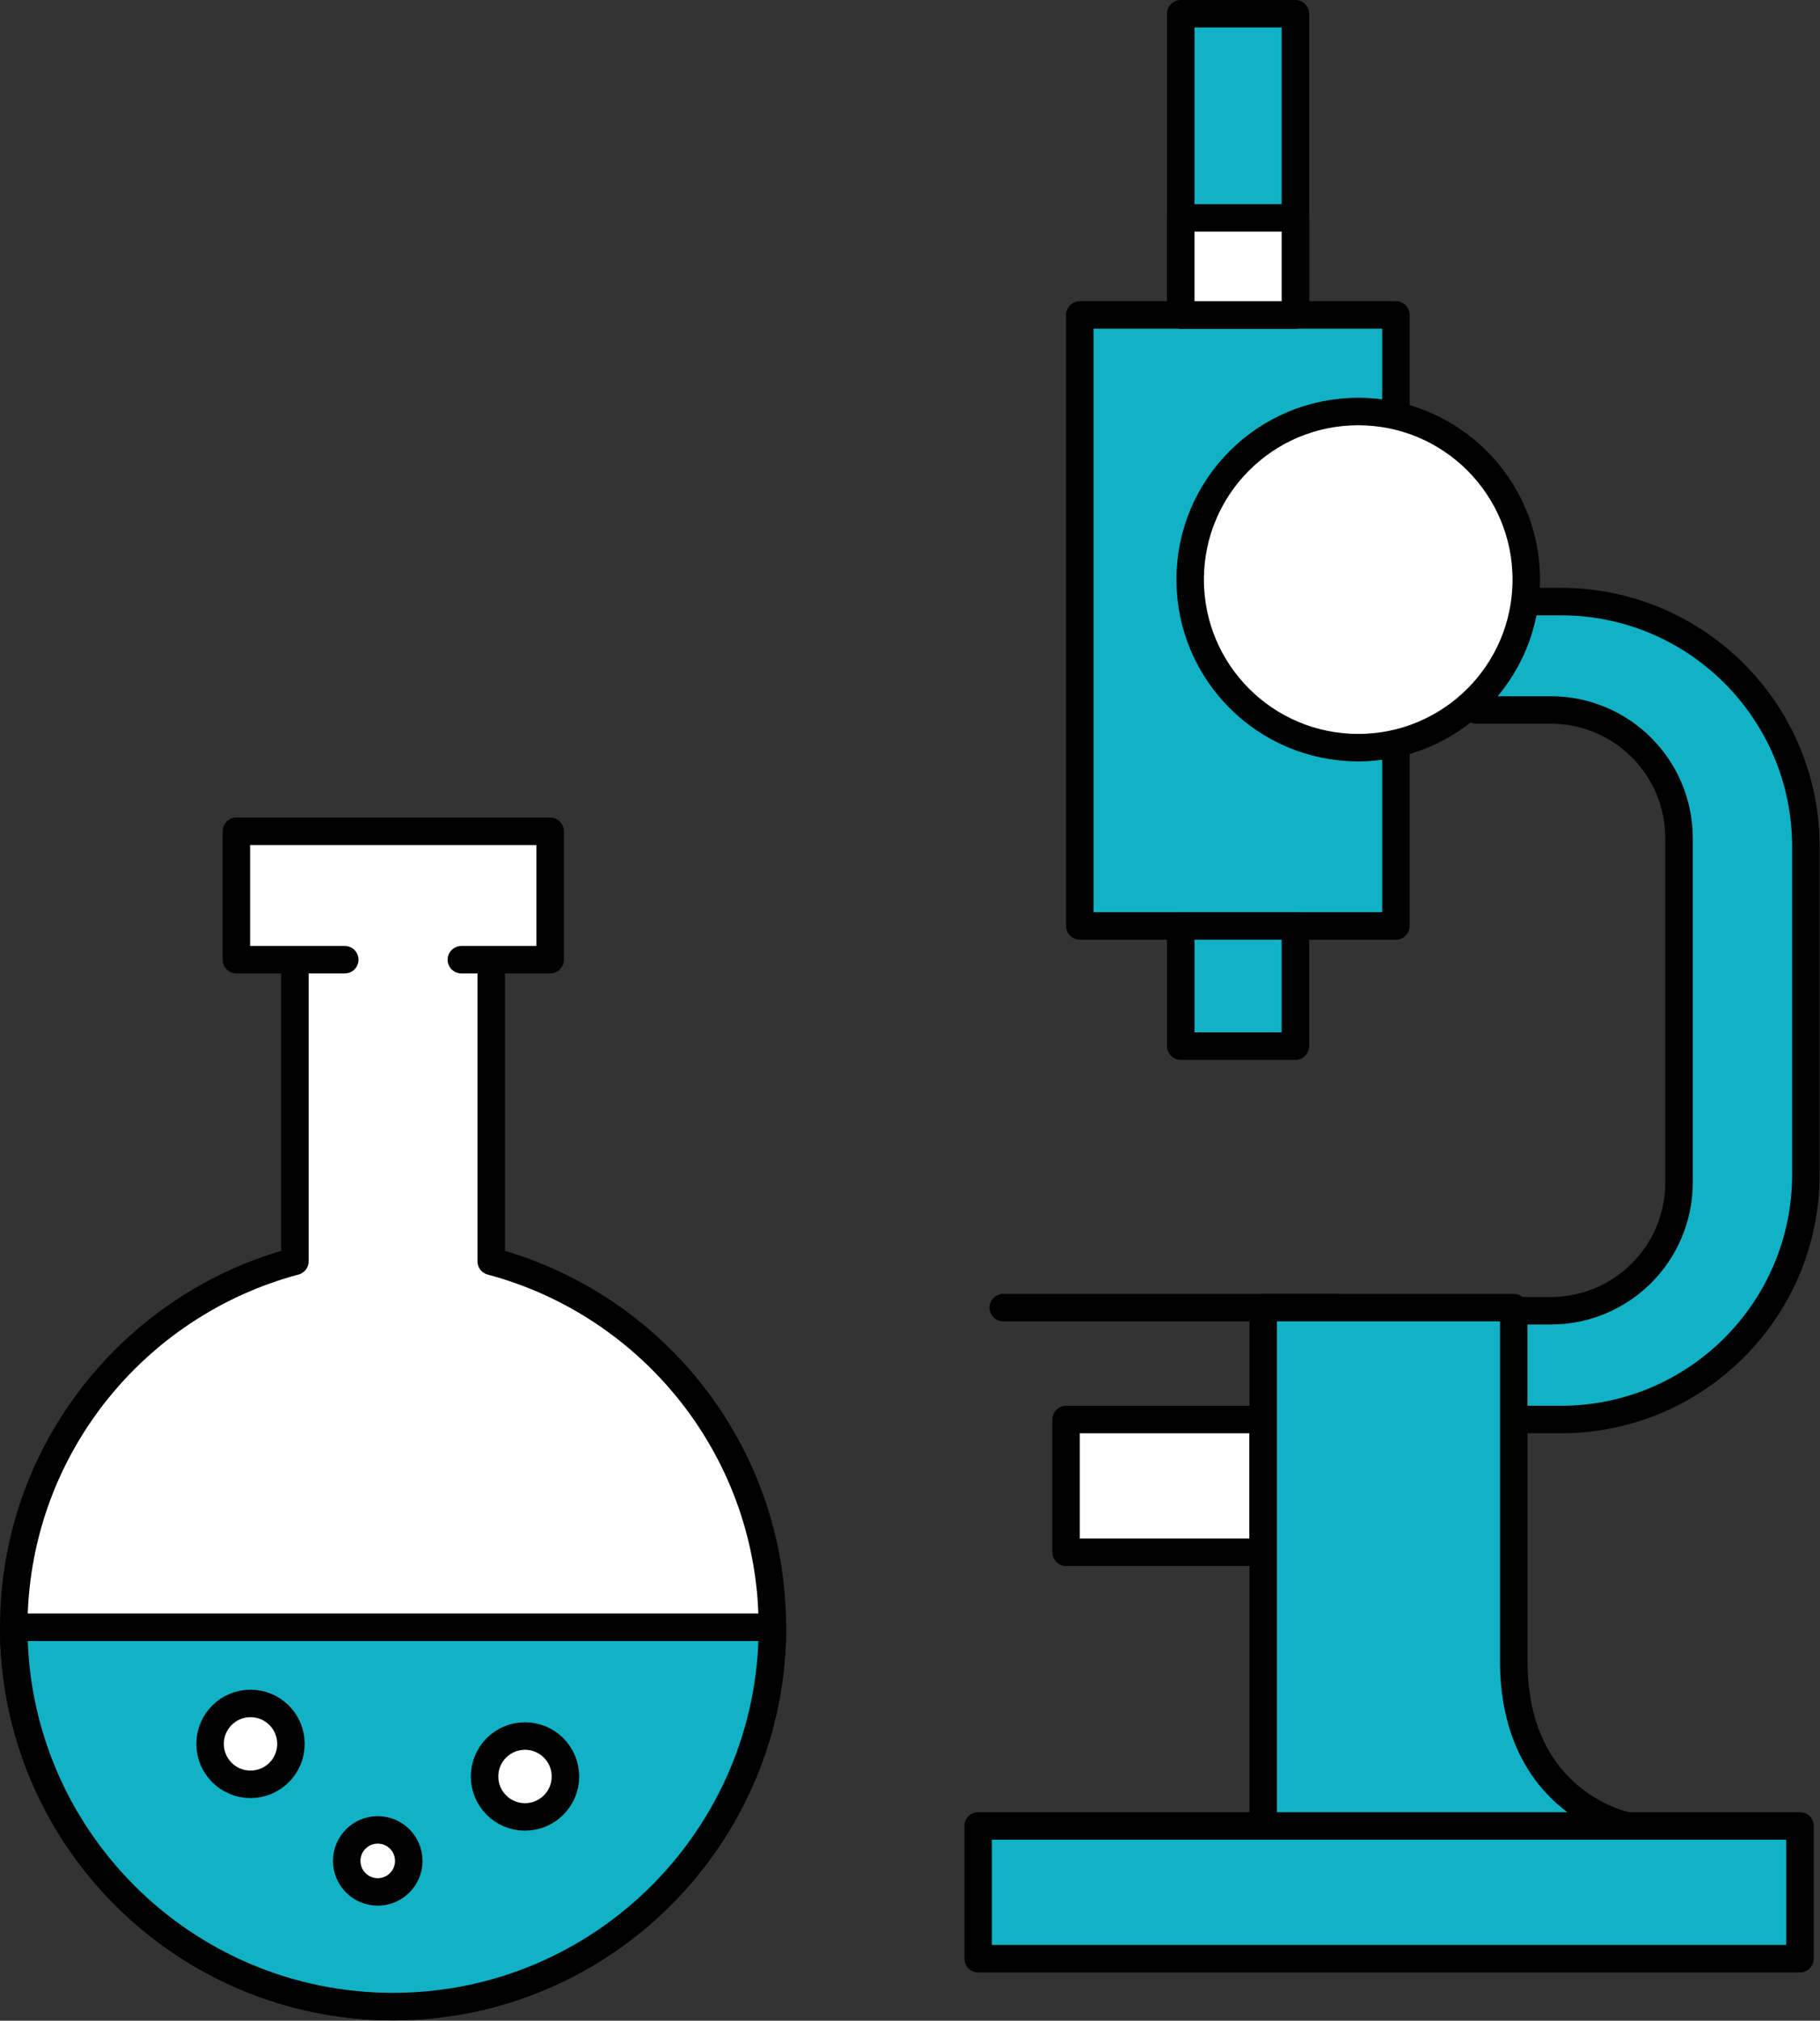
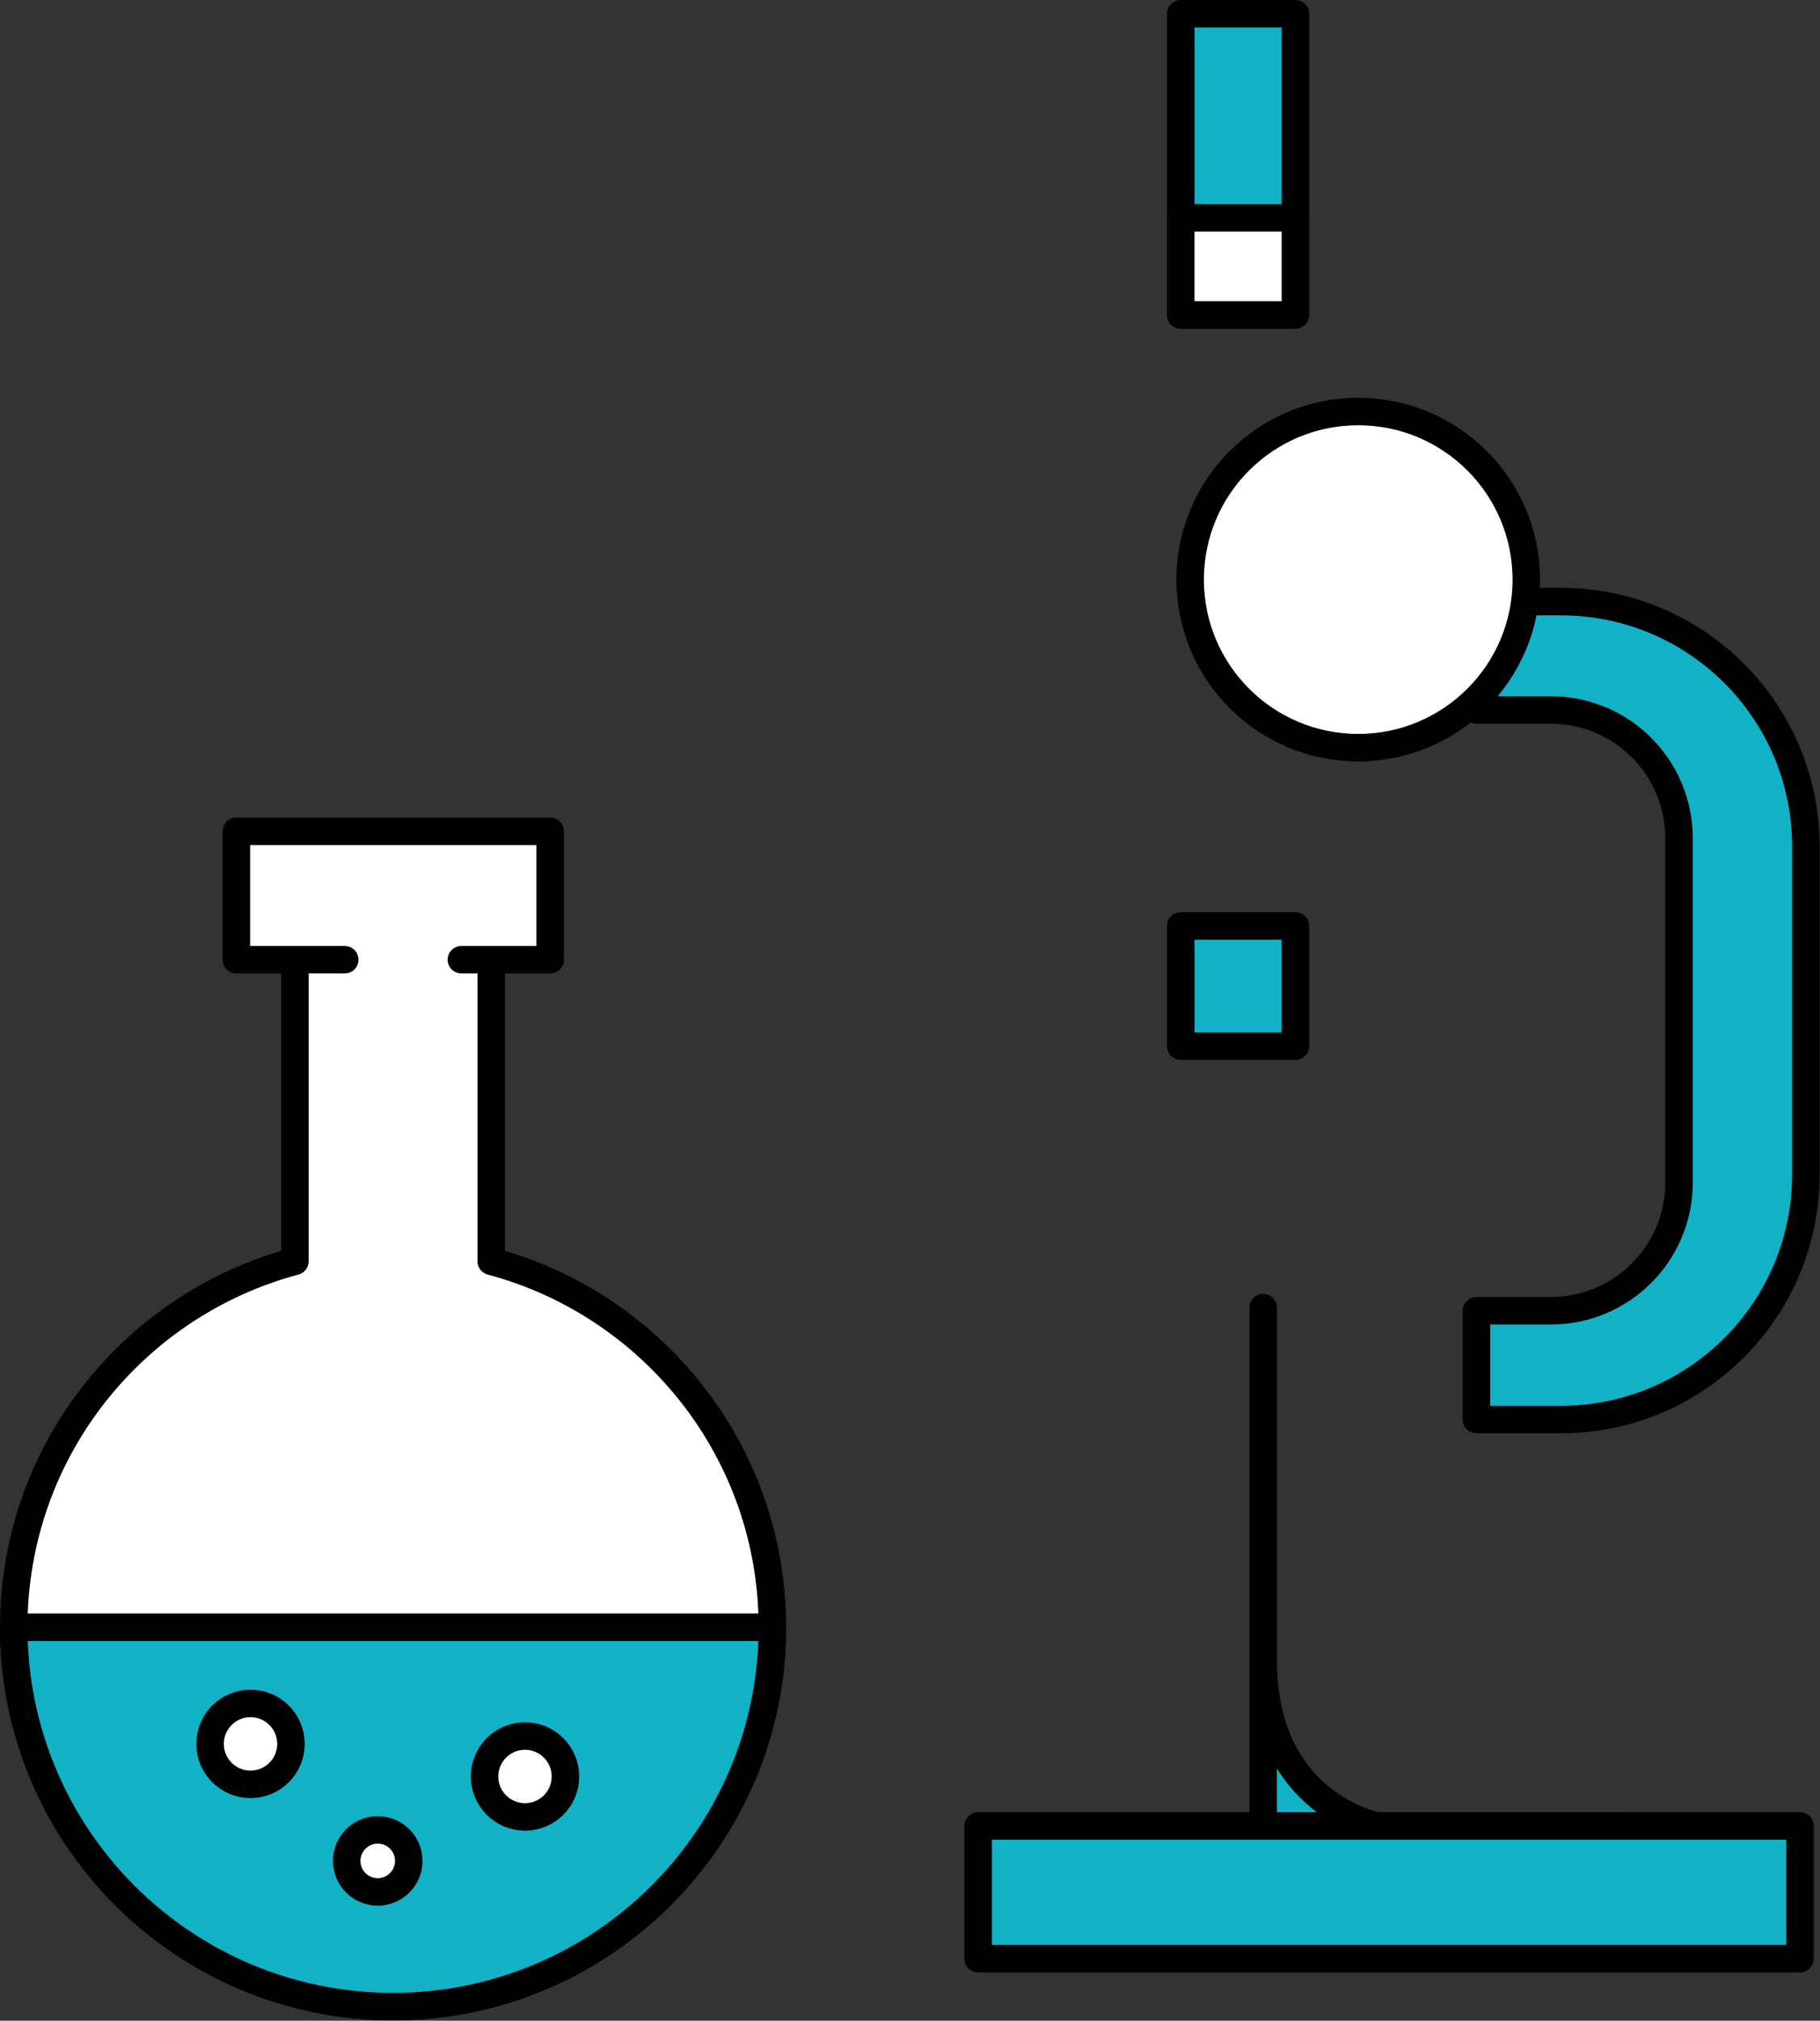
<svg xmlns="http://www.w3.org/2000/svg" id="_レイヤー_2" width="46.35" height="51.46" viewBox="0 0 46.35 51.46">
  <rect x="0" y="0" width="46.35" height="51.46" fill="#333333" stroke="none" />
  <defs>
    <style>.cls-1{fill:none;}.cls-1,.cls-2,.cls-3{stroke:#000;stroke-linecap:round;stroke-linejoin:round;stroke-width:.7px;}.cls-2{fill:#12b2c6;}.cls-3{fill:#fff;}</style>
  </defs>
  <g id="design">
    <path class="cls-2" d="m37.6,15.31v2.77h1.89c1.81,0,3.27,1.46,3.27,3.27v8.76c0,1.81-1.46,3.27-3.27,3.27h-1.89v2.77h2.15c3.45,0,6.24-2.8,6.24-6.24v-8.35c0-3.45-2.8-6.24-6.24-6.24h-2.15Z" />
    <rect class="cls-2" x="24.91" y="46.5" width="20.93" height="3.38" />
-     <rect class="cls-3" x="27.15" y="36.15" width="5.02" height="3.38" />
-     <path class="cls-2" d="m41.45,46.5h-9.28v-13.2h6.38v8.99c0,3.67,2.9,4.21,2.9,4.21Z" />
-     <line class="cls-1" x1="33.98" y1="33.3" x2="25.55" y2="33.3" />
-     <rect class="cls-2" x="27.5" y="8.02" width="8.05" height="15.56" />
+     <path class="cls-2" d="m41.45,46.5h-9.28v-13.2v8.99c0,3.67,2.9,4.21,2.9,4.21Z" />
    <circle class="cls-3" cx="34.59" cy="14.76" r="4.28" />
    <rect class="cls-2" x="30.07" y=".35" width="2.92" height="7.67" />
    <rect class="cls-2" x="30.07" y="23.58" width="2.92" height="3.06" />
    <rect class="cls-3" x="30.07" y="5.55" width="2.92" height="2.47" />
    <path class="cls-3" d="m12.51,32.12v-9.31h-5v9.31c-4.12,1.1-7.16,4.85-7.16,9.32,0,5.34,4.33,9.66,9.66,9.66s9.66-4.33,9.66-9.66c0-4.47-3.04-8.22-7.16-9.32Z" />
    <polyline class="cls-3" points="11.75 24.44 14.01 24.44 14.01 21.17 6.02 21.17 6.02 24.44 8.78 24.44" />
    <path class="cls-2" d="m.35,41.44c0,5.34,4.33,9.66,9.66,9.66s9.66-4.33,9.66-9.66H.35Z" />
    <circle class="cls-3" cx="6.38" cy="44.41" r="1.03" />
    <circle class="cls-3" cx="13.37" cy="45.24" r="1.03" />
    <circle class="cls-3" cx="9.62" cy="47.39" r=".79" />
  </g>
</svg>